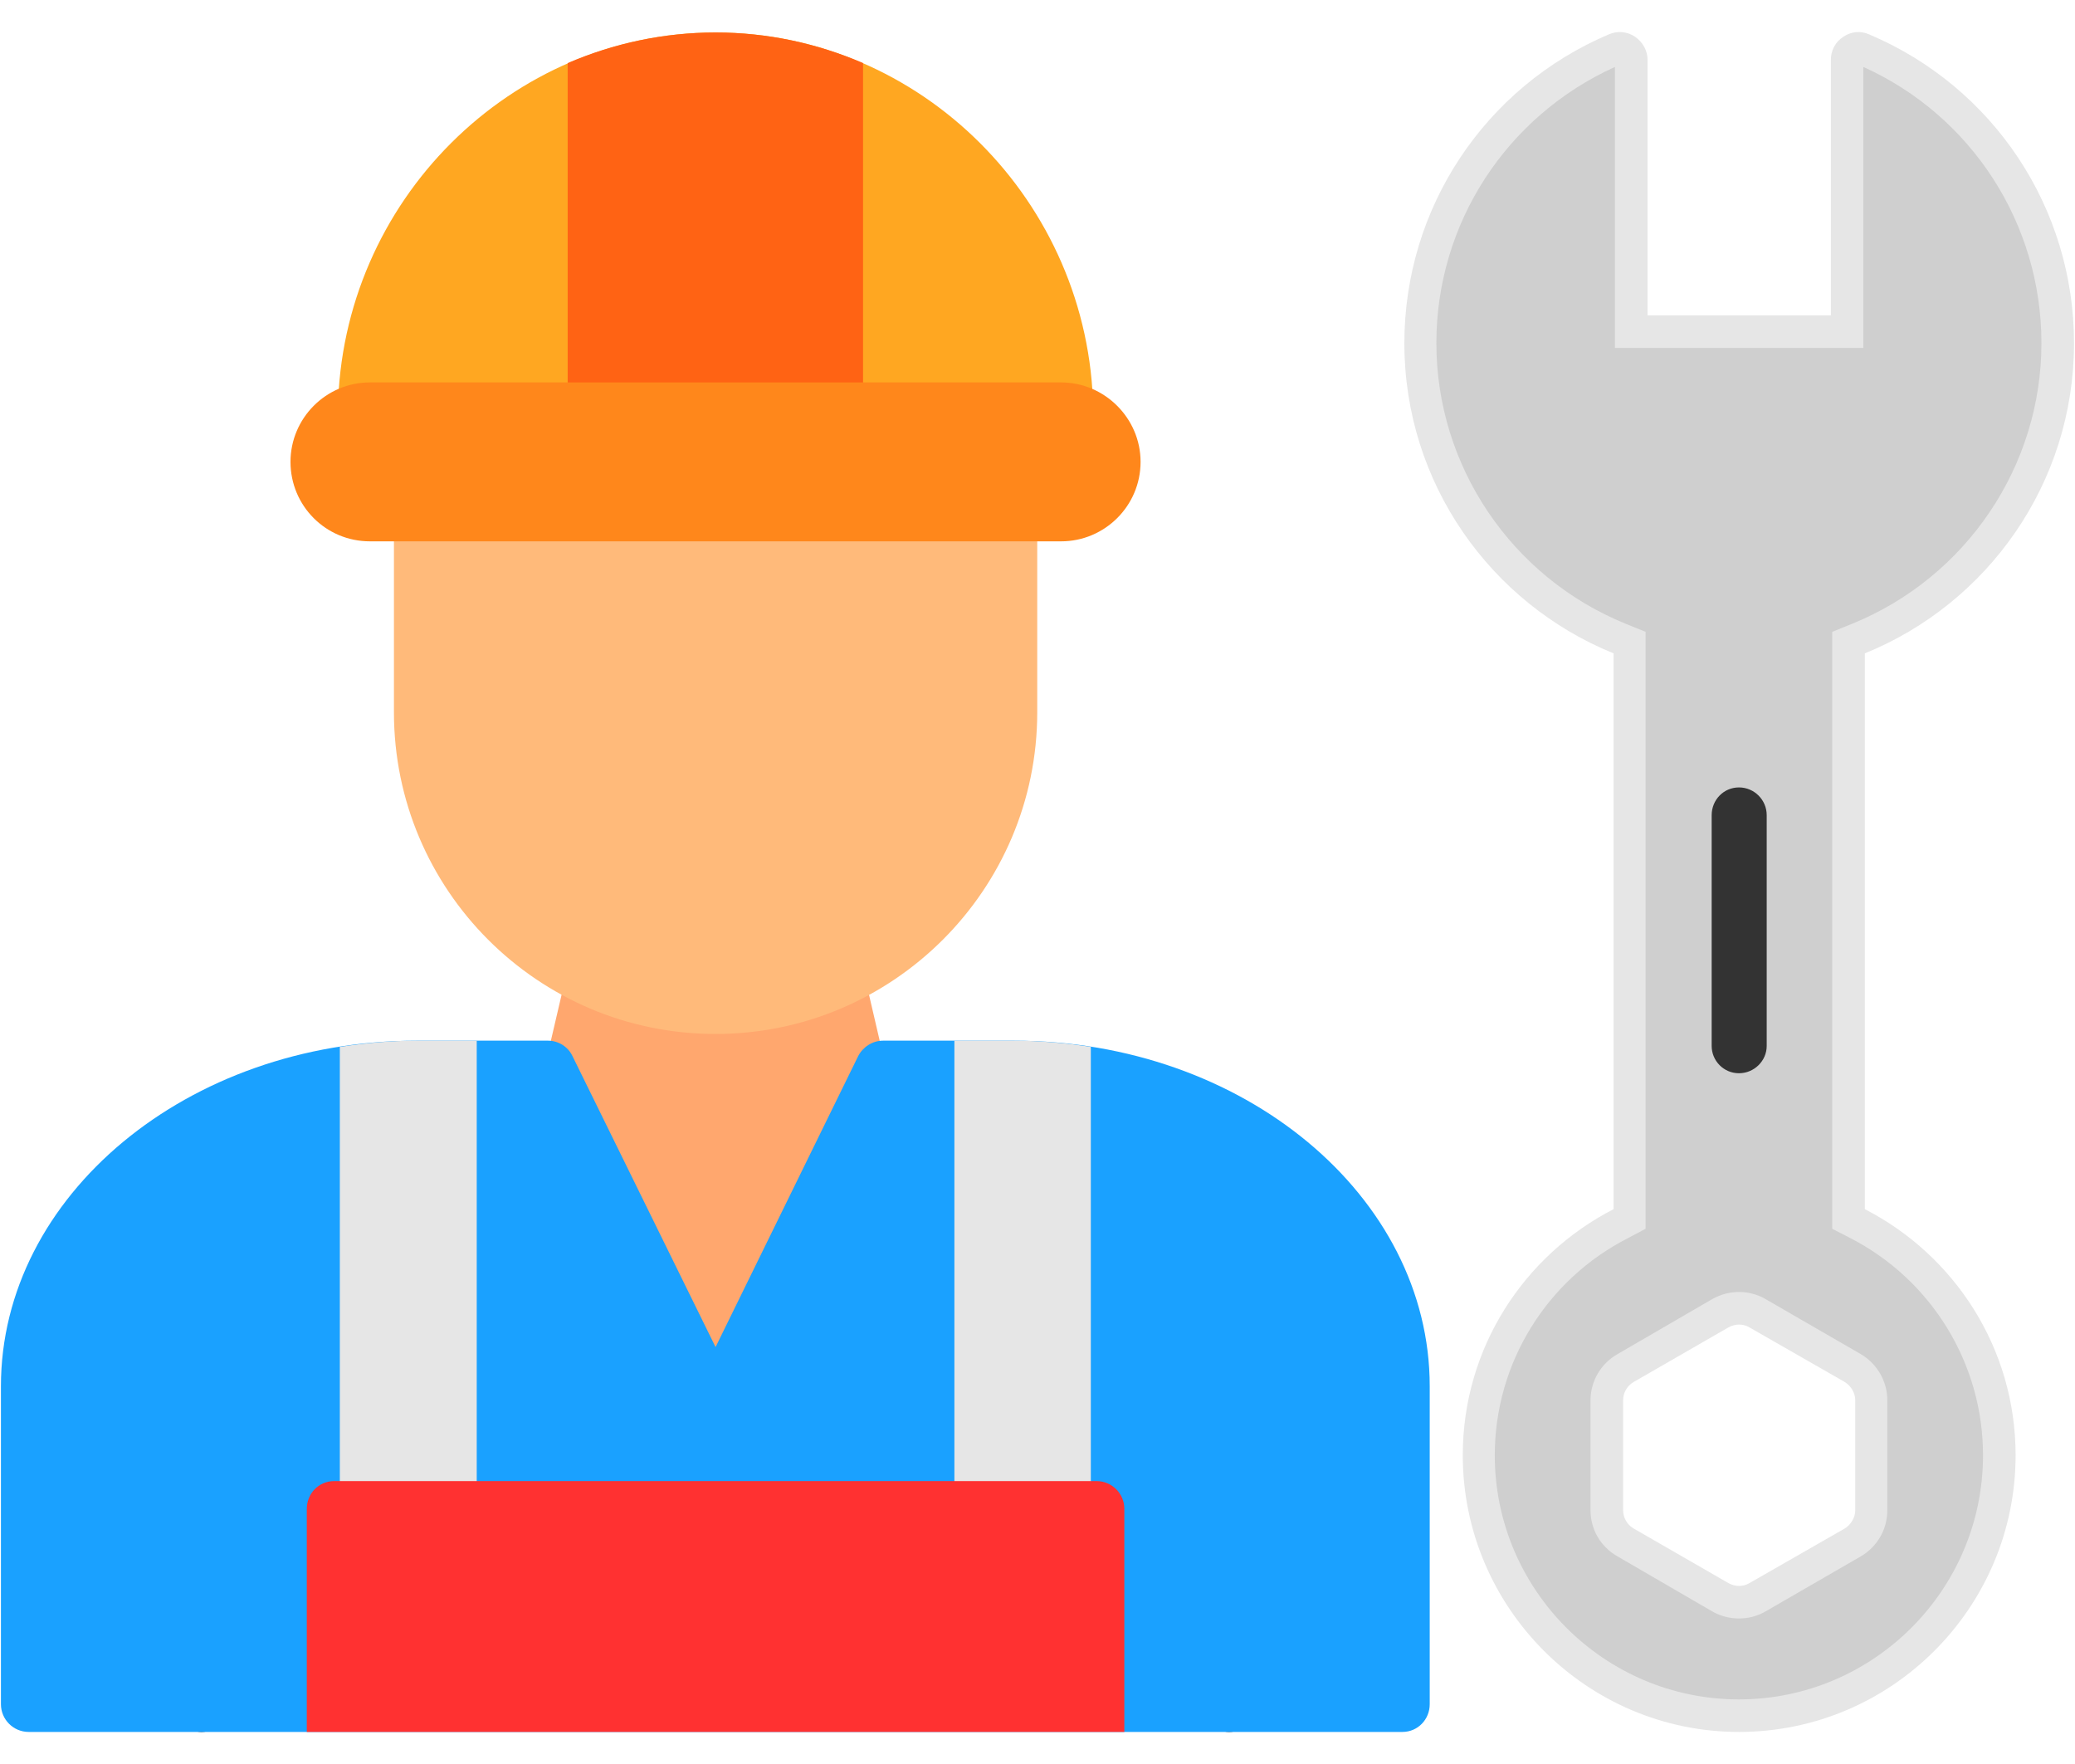
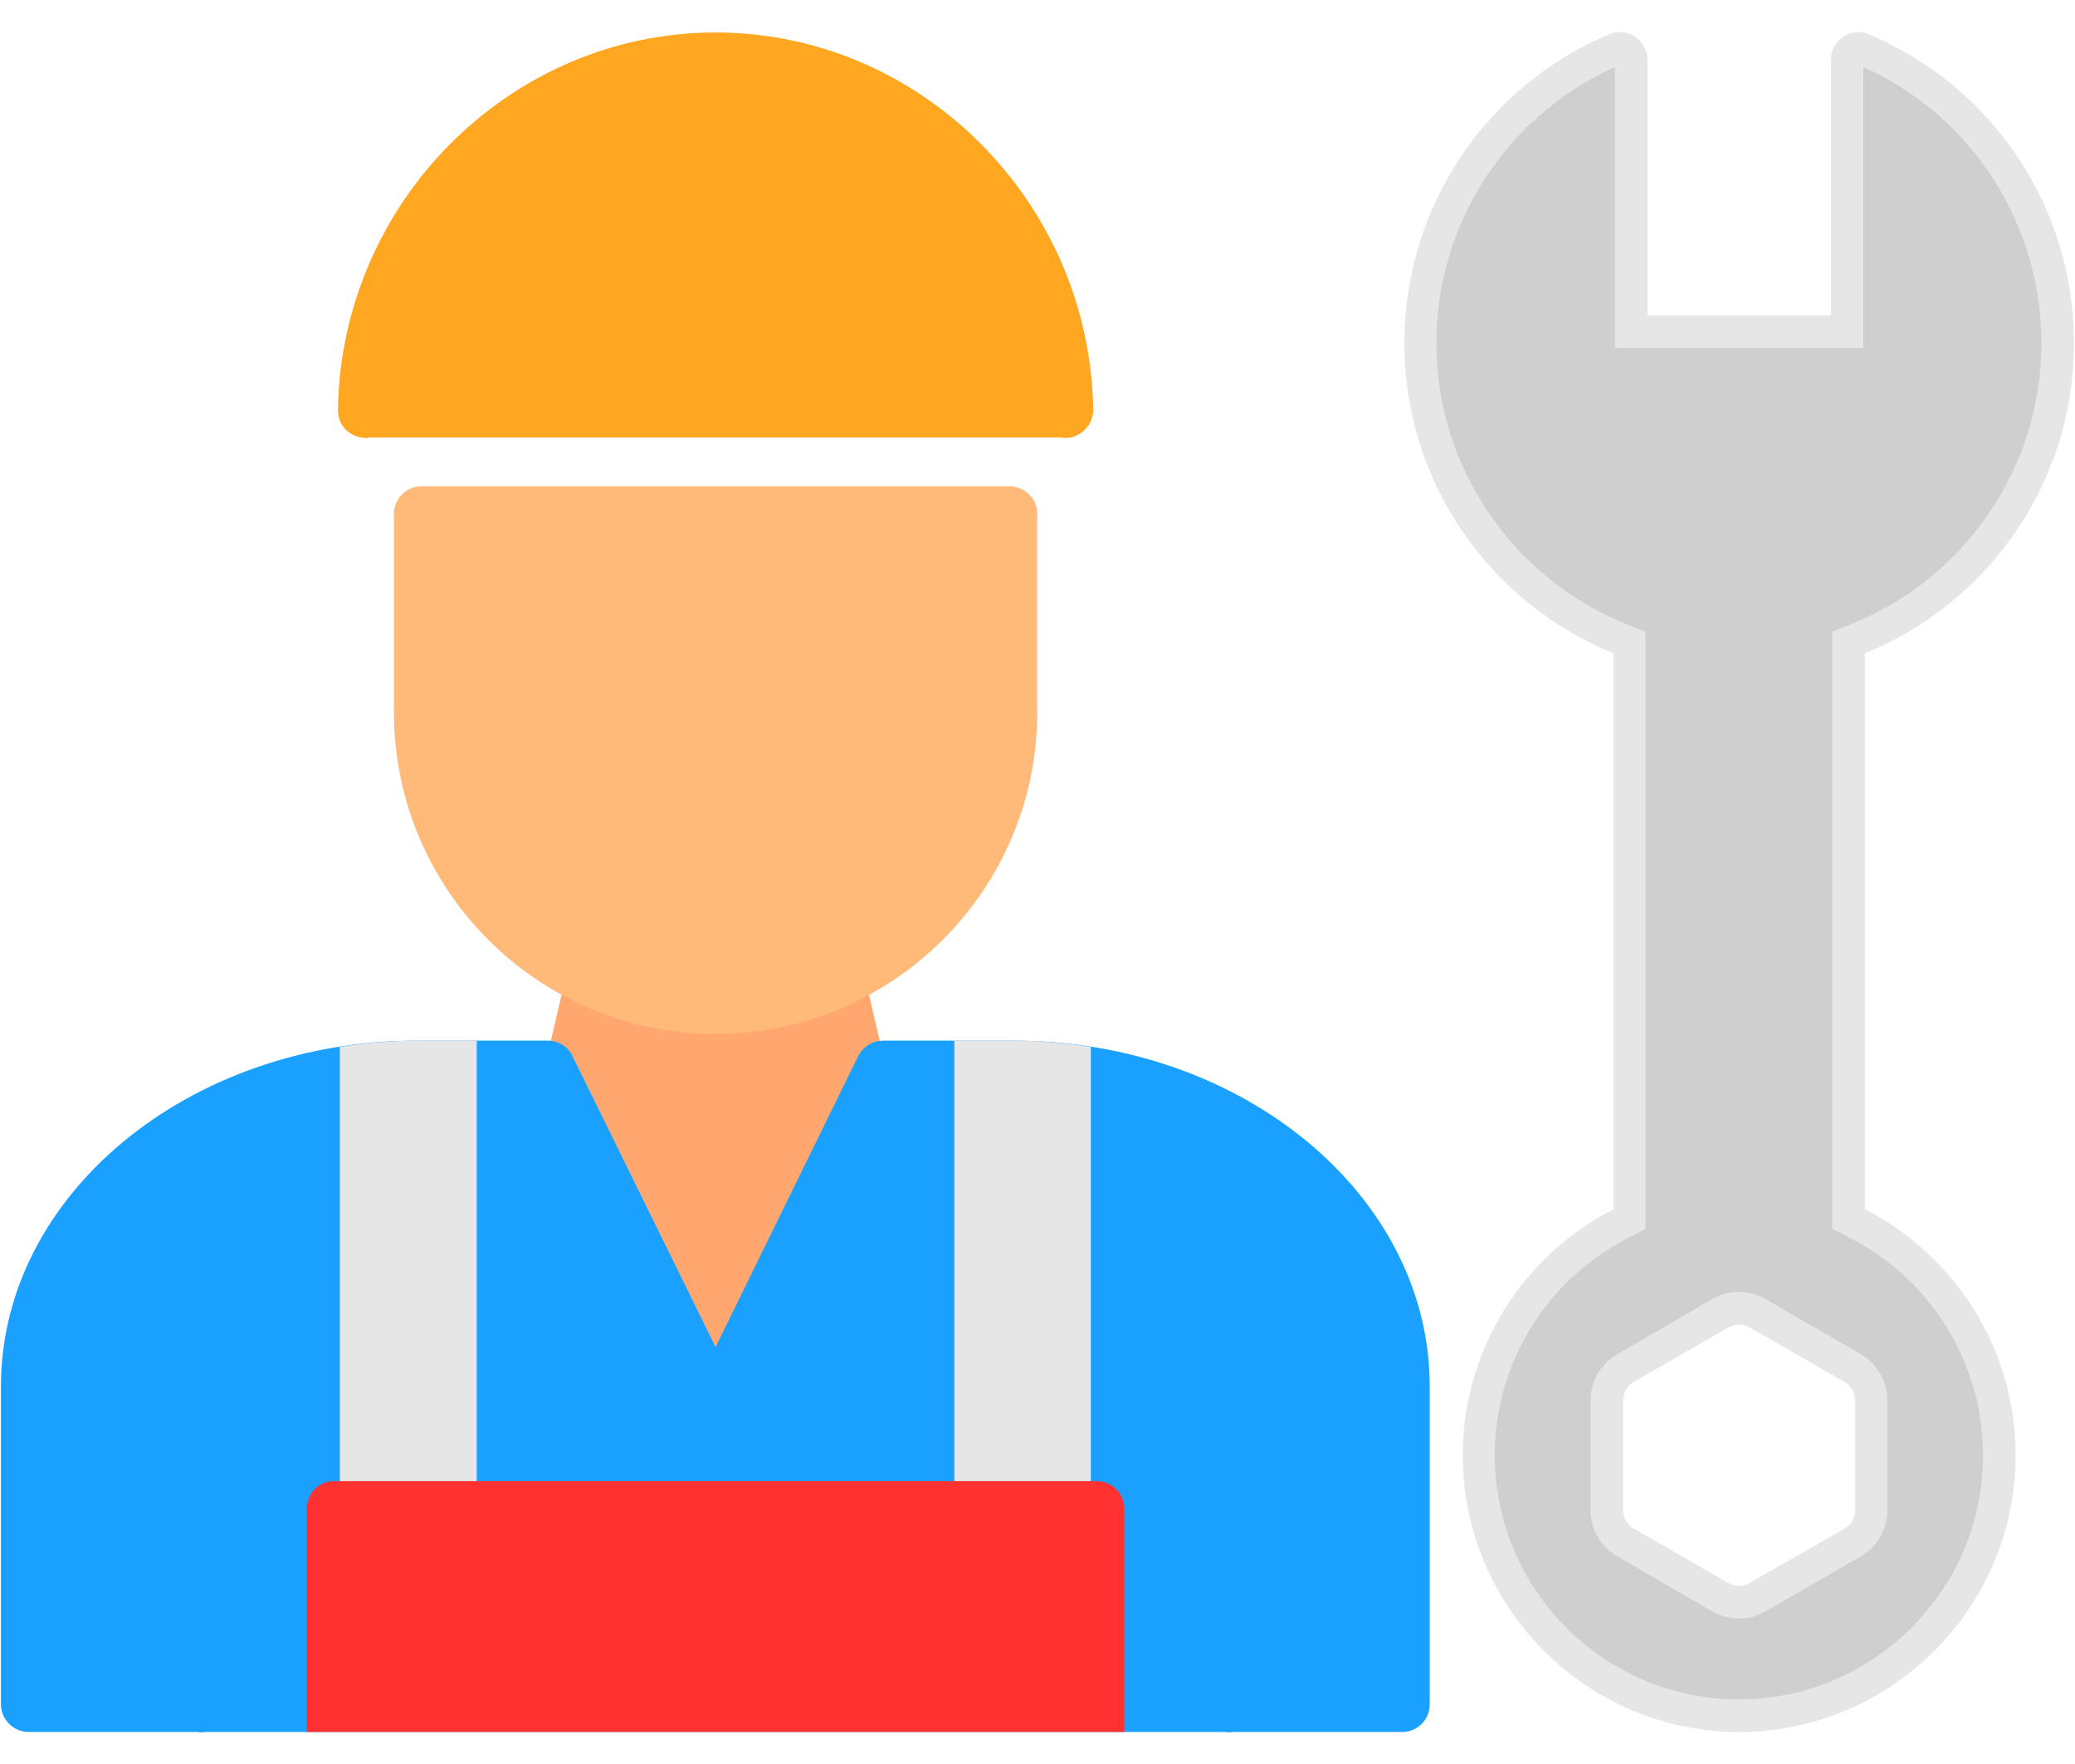
<svg xmlns="http://www.w3.org/2000/svg" width="40" height="34" viewBox="0 0 40 34" fill="none">
  <path fill-rule="evenodd" clip-rule="evenodd" d="M13.793 26.471C14.864 25.881 16.1 22.273 16.608 21.129C16.645 21.129 16.681 21.119 16.728 21.11C16.977 21.027 17.115 20.741 17.05 20.455L16.608 18.554C16.543 18.277 16.294 18.102 16.045 18.185C15.796 18.259 15.648 18.545 15.713 18.831L15.786 19.126C15.159 19.366 14.485 19.495 13.793 19.495C13.092 19.495 12.428 19.366 11.8 19.126L11.865 18.831C11.929 18.554 11.791 18.259 11.542 18.185C11.293 18.102 11.034 18.277 10.97 18.554L10.527 20.455C10.462 20.741 10.61 21.027 10.859 21.11C10.896 21.119 10.942 21.129 10.979 21.129C11.357 21.996 12.28 26.074 13.793 26.471Z" fill="#FFA76E" />
  <path fill-rule="evenodd" clip-rule="evenodd" d="M23.695 33.382C23.4 33.382 23.16 33.142 23.16 32.847V27.541C23.16 27.246 23.4 27.006 23.695 27.006C23.991 27.006 24.23 27.246 24.23 27.541V32.847C24.23 33.142 23.991 33.382 23.695 33.382Z" fill="black" />
  <path fill-rule="evenodd" clip-rule="evenodd" d="M3.883 33.382C3.597 33.382 3.357 33.142 3.357 32.847V27.541C3.357 27.246 3.597 27.006 3.883 27.006C4.179 27.006 4.419 27.246 4.419 27.541V32.847C4.419 33.142 4.179 33.382 3.883 33.382Z" fill="black" />
  <path fill-rule="evenodd" clip-rule="evenodd" d="M27.035 33.382H0.553C0.257 33.382 0.018 33.142 0.018 32.847V26.72C0.018 23.048 3.616 20.058 8.036 20.058H10.564C10.767 20.058 10.952 20.178 11.035 20.354L13.794 25.964L16.544 20.354C16.636 20.178 16.82 20.058 17.023 20.058H19.542C23.962 20.058 27.561 23.048 27.561 26.72V32.847C27.561 33.142 27.33 33.382 27.035 33.382Z" fill="#1AA1FF" />
  <path fill-rule="evenodd" clip-rule="evenodd" d="M6.551 20.178C7.031 20.104 7.529 20.058 8.036 20.058H9.19V29.082C9.19 29.378 8.95 29.618 8.655 29.618H7.086C6.791 29.618 6.551 29.378 6.551 29.082V20.178ZM18.398 20.058H19.543C20.05 20.058 20.549 20.104 21.028 20.178V29.082C21.028 29.378 20.798 29.618 20.502 29.618H18.924C18.629 29.618 18.398 29.378 18.398 29.082V20.058Z" fill="#E6E6E6" />
  <path fill-rule="evenodd" clip-rule="evenodd" d="M21.674 33.382H5.914V29.082C5.914 28.787 6.145 28.547 6.44 28.547H21.139C21.434 28.547 21.674 28.787 21.674 29.082V33.382Z" fill="#FF3131" />
  <path fill-rule="evenodd" clip-rule="evenodd" d="M13.794 19.929C10.371 19.929 7.594 17.152 7.594 13.728V9.899C7.594 9.613 7.834 9.373 8.12 9.373H19.46C19.755 9.373 19.995 9.613 19.995 9.899V13.728C19.995 17.152 17.209 19.929 13.794 19.929Z" fill="#FFBA7A" />
  <path fill-rule="evenodd" clip-rule="evenodd" d="M20.539 8.441C20.521 8.441 20.511 8.441 20.493 8.441C20.484 8.432 20.465 8.432 20.456 8.432H7.132C7.113 8.432 7.104 8.432 7.095 8.441C6.938 8.45 6.79 8.395 6.68 8.294C6.569 8.192 6.514 8.054 6.514 7.897C6.578 3.883 9.845 0.626 13.794 0.626C17.743 0.626 21.01 3.883 21.074 7.897C21.074 8.054 21.01 8.192 20.899 8.294C20.807 8.386 20.677 8.441 20.539 8.441Z" fill="#FFA721" />
-   <path fill-rule="evenodd" clip-rule="evenodd" d="M10.943 1.216C11.82 0.838 12.789 0.626 13.795 0.626C14.8 0.626 15.76 0.838 16.637 1.216V7.906C16.637 8.201 16.406 8.432 16.111 8.432C15.861 8.432 13.001 8.118 12.014 7.841V7.906C12.014 8.201 11.774 8.432 11.479 8.432C11.183 8.432 10.943 8.201 10.943 7.906V1.216Z" fill="#FF6314" />
-   <path fill-rule="evenodd" clip-rule="evenodd" d="M20.455 10.434H7.131C6.282 10.434 5.6 9.751 5.6 8.902C5.6 8.063 6.282 7.371 7.131 7.371H20.455C21.295 7.371 21.987 8.063 21.987 8.902C21.987 9.751 21.295 10.434 20.455 10.434Z" fill="#FF871B" />
  <path fill-rule="evenodd" clip-rule="evenodd" d="M31.105 12.593C28.742 11.634 27.072 9.318 27.072 6.614C27.072 4.012 28.622 1.678 31.012 0.663C31.178 0.589 31.372 0.607 31.52 0.709C31.667 0.81 31.76 0.976 31.76 1.152V6.079H35.294V1.152C35.294 0.976 35.377 0.81 35.534 0.709C35.681 0.607 35.866 0.589 36.032 0.663C38.431 1.678 39.981 4.012 39.981 6.614C39.981 9.318 38.311 11.634 35.949 12.593V23.306C37.674 24.192 38.855 25.982 38.855 28.049C38.855 30.983 36.466 33.382 33.522 33.382C30.588 33.382 28.198 30.983 28.198 28.049C28.198 25.982 29.379 24.192 31.105 23.306V12.593ZM33.522 30.568C33.458 30.568 33.384 30.55 33.319 30.513L31.492 29.461C31.363 29.387 31.289 29.248 31.289 29.11V26.988C31.289 26.849 31.363 26.711 31.492 26.637L33.319 25.585C33.448 25.512 33.605 25.512 33.725 25.585L35.561 26.637C35.681 26.711 35.764 26.849 35.764 26.988V29.11C35.764 29.248 35.681 29.387 35.561 29.461L33.725 30.513C33.66 30.55 33.596 30.568 33.522 30.568Z" fill="#E6E6E6" />
  <path fill-rule="evenodd" clip-rule="evenodd" d="M35.92 1.29V6.706H31.131V1.29C29.037 2.24 27.689 4.307 27.689 6.614C27.689 8.986 29.138 11.126 31.334 12.021L31.722 12.178V23.684L31.39 23.86C29.812 24.663 28.815 26.277 28.815 28.049C28.815 30.642 30.928 32.755 33.521 32.755C36.114 32.755 38.227 30.642 38.227 28.049C38.227 26.277 37.23 24.663 35.662 23.86L35.32 23.684V12.178L35.708 12.021C37.904 11.126 39.353 8.986 39.353 6.614C39.353 4.307 38.005 2.231 35.92 1.29ZM33.521 31.195C33.346 31.195 33.161 31.149 33.004 31.057L31.177 29.996C30.854 29.811 30.661 29.479 30.661 29.11V26.988C30.661 26.628 30.854 26.287 31.177 26.102L33.004 25.041C33.327 24.856 33.724 24.856 34.038 25.041L35.874 26.102C36.188 26.287 36.382 26.628 36.382 26.988V29.11C36.382 29.479 36.188 29.811 35.874 29.996L34.038 31.057C33.881 31.149 33.706 31.195 33.521 31.195Z" fill="#CFCFCF" />
-   <path fill-rule="evenodd" clip-rule="evenodd" d="M33.522 20.686C33.227 20.686 32.996 20.446 32.996 20.16V15.712C32.996 15.417 33.227 15.177 33.522 15.177C33.817 15.177 34.057 15.417 34.057 15.712V20.16C34.057 20.446 33.817 20.686 33.522 20.686Z" fill="#333333" />
</svg>